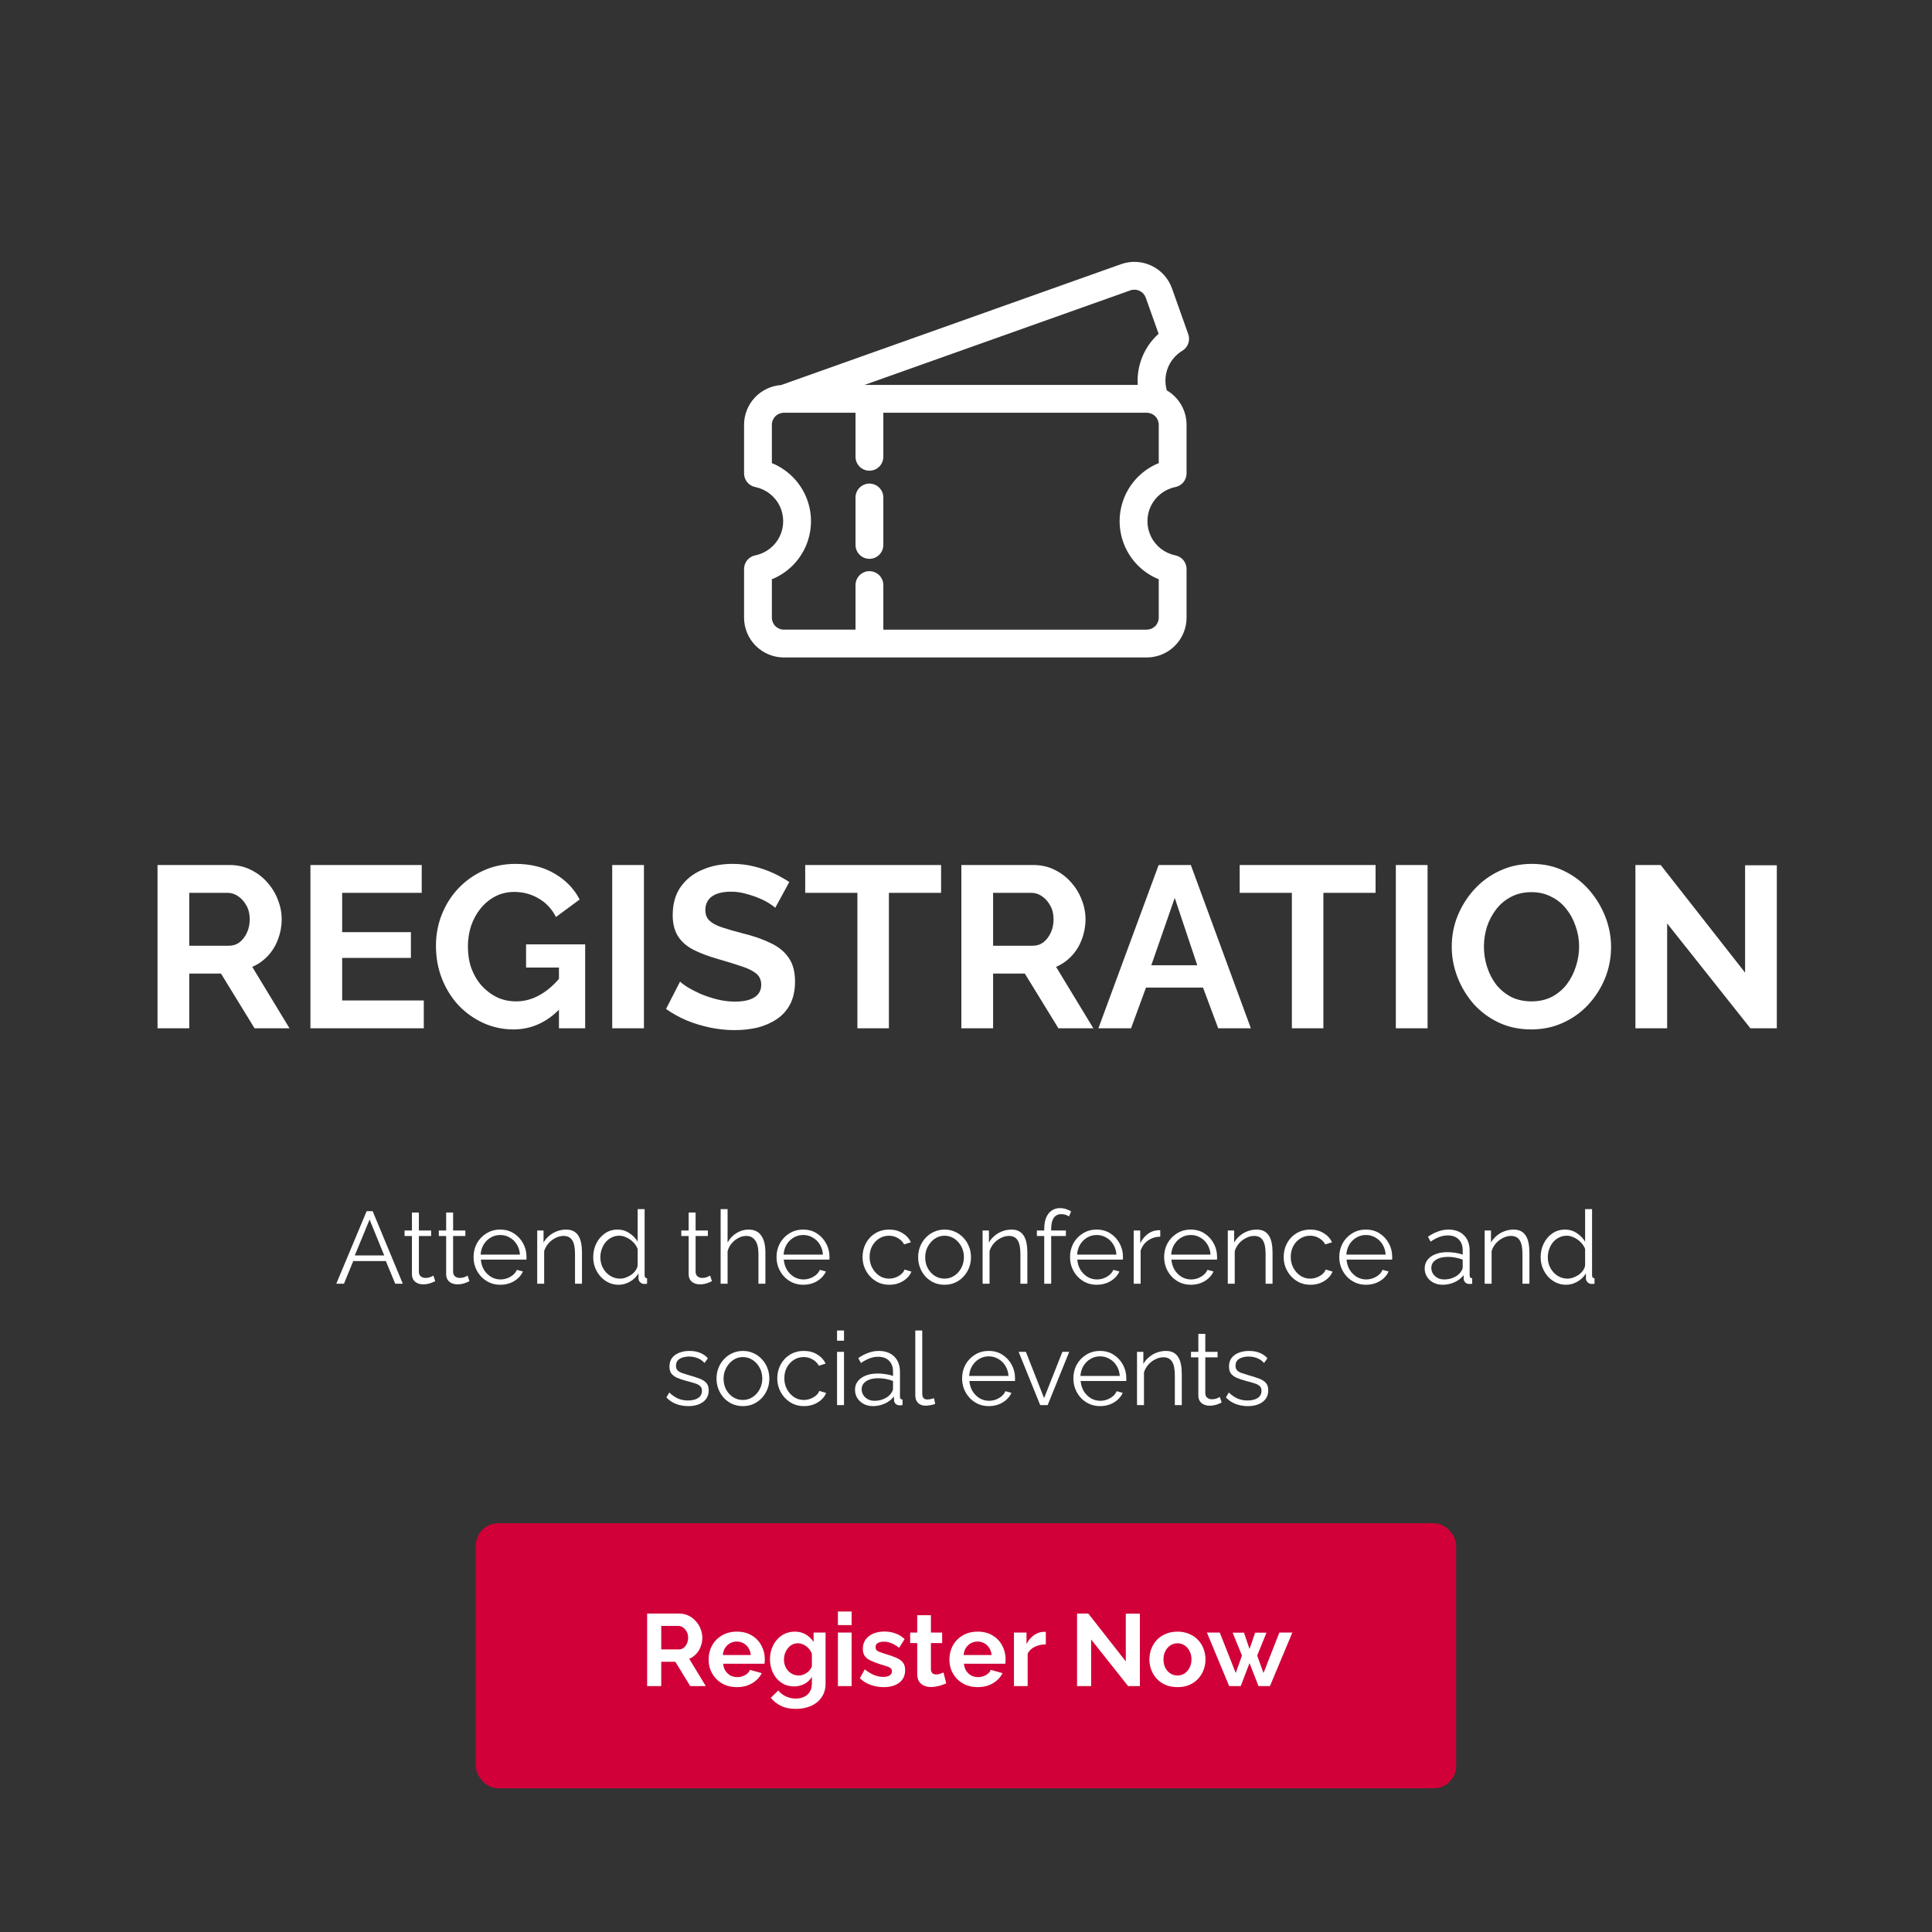
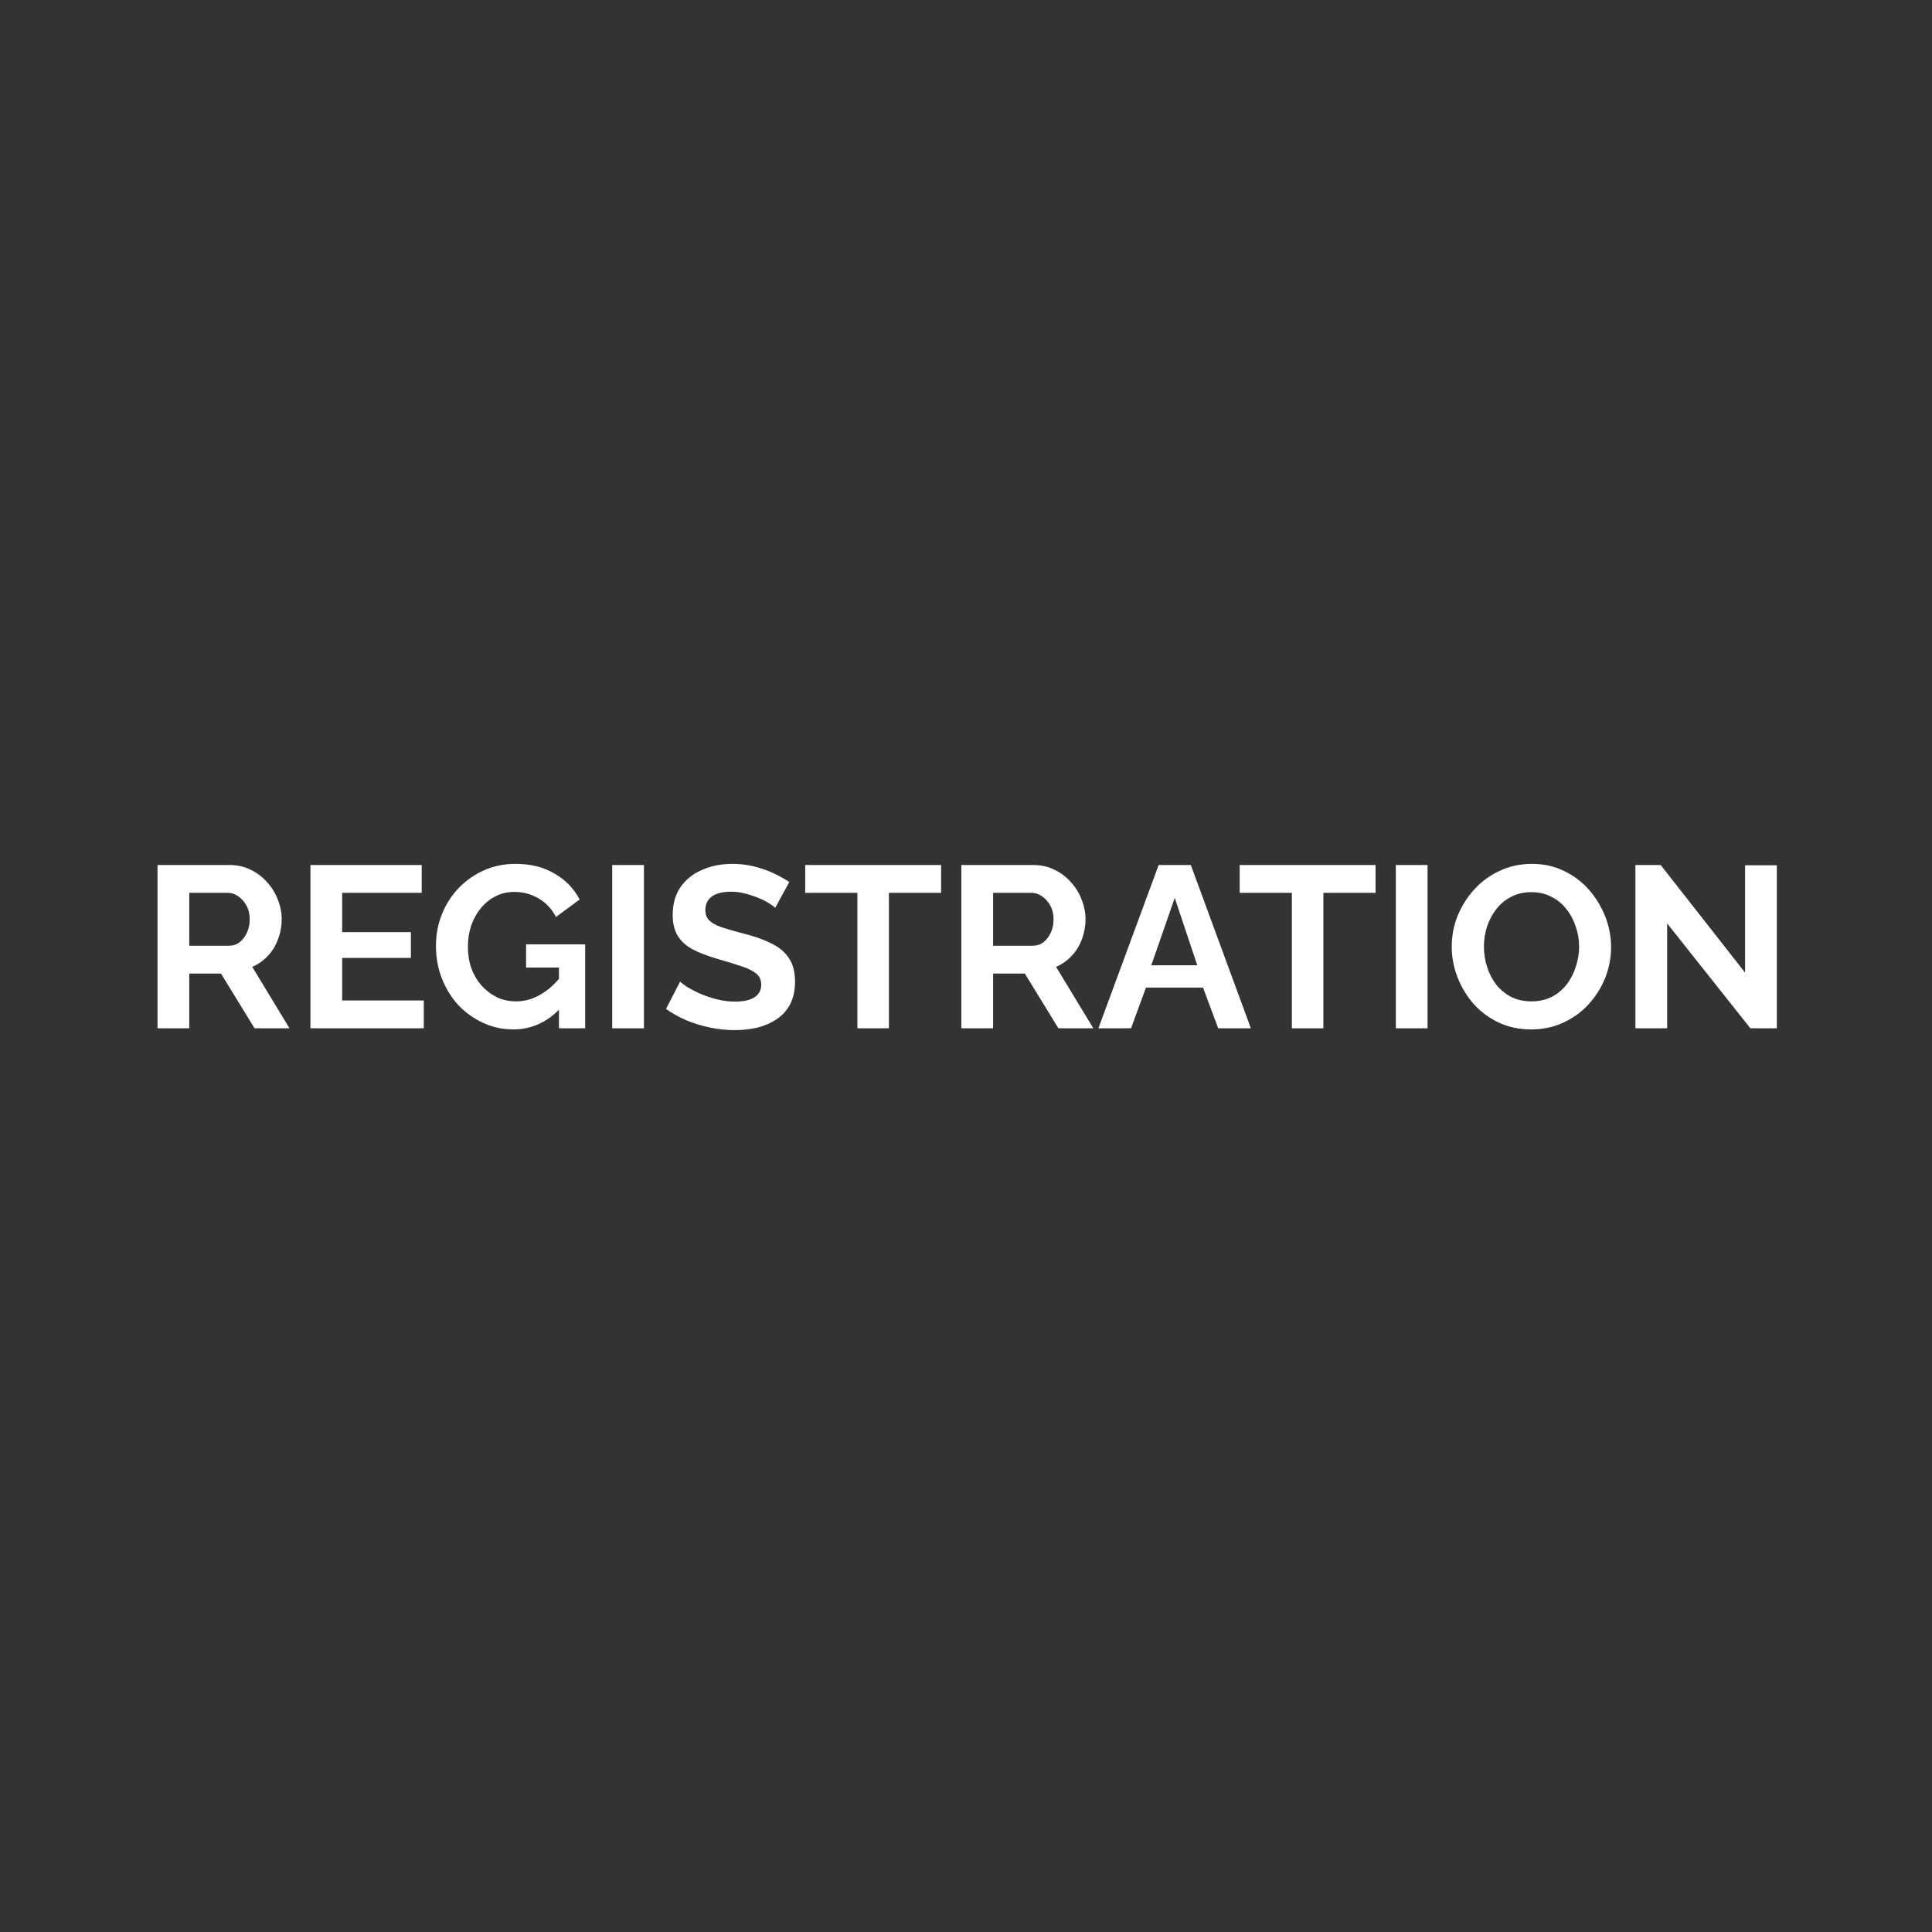
<svg xmlns="http://www.w3.org/2000/svg" width="605" height="605" viewBox="0 0 605 605" fill="none">
  <rect x="0" y="0" width="605" height="605" fill="#333333" stroke="none" />
  <path d="M49.328 322V270.88H71.936C74.288 270.88 76.448 271.36 78.416 272.32C80.432 273.28 82.16 274.576 83.6 276.208C85.088 277.84 86.216 279.664 86.984 281.68C87.8 283.696 88.208 285.76 88.208 287.872C88.208 290.032 87.824 292.12 87.056 294.136C86.336 296.104 85.28 297.832 83.888 299.32C82.496 300.808 80.864 301.96 78.992 302.776L90.656 322H79.712L69.2 304.864H59.264V322H49.328ZM59.264 296.152H71.72C72.968 296.152 74.072 295.792 75.032 295.072C75.992 294.304 76.76 293.296 77.336 292.048C77.912 290.8 78.2 289.408 78.2 287.872C78.2 286.24 77.864 284.824 77.192 283.624C76.52 282.376 75.656 281.392 74.6 280.672C73.592 279.952 72.488 279.592 71.288 279.592H59.264V296.152ZM132.707 313.288V322H97.211V270.88H132.059V279.592H107.147V291.904H128.675V299.968H107.147V313.288H132.707ZM160.779 322.36C157.467 322.36 154.323 321.688 151.347 320.344C148.419 319 145.827 317.152 143.571 314.8C141.363 312.4 139.635 309.616 138.387 306.448C137.139 303.28 136.515 299.848 136.515 296.152C136.515 292.648 137.139 289.36 138.387 286.288C139.635 283.168 141.387 280.432 143.643 278.08C145.899 275.728 148.539 273.88 151.563 272.536C154.587 271.192 157.875 270.52 161.427 270.52C166.227 270.52 170.331 271.552 173.739 273.616C177.195 275.632 179.787 278.32 181.515 281.68L174.099 287.152C172.803 284.608 170.979 282.664 168.627 281.32C166.323 279.976 163.803 279.304 161.067 279.304C158.907 279.304 156.939 279.76 155.163 280.672C153.387 281.584 151.851 282.832 150.555 284.416C149.259 286 148.251 287.824 147.531 289.888C146.859 291.952 146.523 294.136 146.523 296.44C146.523 298.888 146.883 301.144 147.603 303.208C148.371 305.272 149.427 307.072 150.771 308.608C152.163 310.144 153.771 311.368 155.595 312.28C157.419 313.144 159.435 313.576 161.643 313.576C164.235 313.576 166.707 312.904 169.059 311.56C171.459 310.216 173.691 308.248 175.755 305.656V315.448C171.483 320.056 166.491 322.36 160.779 322.36ZM175.035 302.992H164.739V295.72H183.243V322H175.035V302.992ZM191.711 322V270.88H201.647V322H191.711ZM242.768 284.272C242.432 283.936 241.808 283.48 240.896 282.904C240.032 282.328 238.952 281.776 237.656 281.248C236.408 280.72 235.04 280.264 233.552 279.88C232.064 279.448 230.552 279.232 229.016 279.232C226.328 279.232 224.288 279.736 222.896 280.744C221.552 281.752 220.88 283.168 220.88 284.992C220.88 286.384 221.312 287.488 222.176 288.304C223.04 289.12 224.336 289.816 226.064 290.392C227.792 290.968 229.952 291.592 232.544 292.264C235.904 293.08 238.808 294.088 241.256 295.288C243.752 296.44 245.648 297.976 246.944 299.896C248.288 301.768 248.96 304.264 248.96 307.384C248.96 310.12 248.456 312.472 247.448 314.44C246.44 316.36 245.048 317.92 243.272 319.12C241.496 320.32 239.48 321.208 237.224 321.784C234.968 322.312 232.568 322.576 230.024 322.576C227.48 322.576 224.936 322.312 222.392 321.784C219.848 321.256 217.4 320.512 215.048 319.552C212.696 318.544 210.536 317.344 208.568 315.952L212.96 307.384C213.392 307.816 214.16 308.392 215.264 309.112C216.368 309.784 217.712 310.48 219.296 311.2C220.88 311.872 222.608 312.448 224.48 312.928C226.352 313.408 228.248 313.648 230.168 313.648C232.856 313.648 234.896 313.192 236.288 312.28C237.68 311.368 238.376 310.072 238.376 308.392C238.376 306.856 237.824 305.656 236.72 304.792C235.616 303.928 234.08 303.184 232.112 302.56C230.144 301.888 227.816 301.168 225.128 300.4C221.912 299.488 219.224 298.48 217.064 297.376C214.904 296.224 213.296 294.784 212.24 293.056C211.184 291.328 210.656 289.168 210.656 286.576C210.656 283.072 211.472 280.144 213.104 277.792C214.784 275.392 217.04 273.592 219.872 272.392C222.704 271.144 225.848 270.52 229.304 270.52C231.704 270.52 233.96 270.784 236.072 271.312C238.232 271.84 240.248 272.536 242.12 273.4C243.992 274.264 245.672 275.2 247.16 276.208L242.768 284.272ZM294.701 279.592H278.357V322H268.493V279.592H252.149V270.88H294.701V279.592ZM301.047 322V270.88H323.655C326.007 270.88 328.167 271.36 330.135 272.32C332.151 273.28 333.879 274.576 335.319 276.208C336.807 277.84 337.935 279.664 338.703 281.68C339.519 283.696 339.927 285.76 339.927 287.872C339.927 290.032 339.543 292.12 338.775 294.136C338.055 296.104 336.999 297.832 335.607 299.32C334.215 300.808 332.583 301.96 330.711 302.776L342.375 322H331.431L320.919 304.864H310.983V322H301.047ZM310.983 296.152H323.439C324.687 296.152 325.791 295.792 326.751 295.072C327.711 294.304 328.479 293.296 329.055 292.048C329.631 290.8 329.919 289.408 329.919 287.872C329.919 286.24 329.583 284.824 328.911 283.624C328.239 282.376 327.375 281.392 326.319 280.672C325.311 279.952 324.207 279.592 323.007 279.592H310.983V296.152ZM362.826 270.88H372.906L391.698 322H381.474L376.722 309.256H358.866L354.186 322H343.962L362.826 270.88ZM374.922 302.272L367.866 281.176L360.522 302.272H374.922ZM430.755 279.592H414.411V322H404.547V279.592H388.203V270.88H430.755V279.592ZM437.101 322V270.88H447.037V322H437.101ZM479.519 322.36C475.775 322.36 472.367 321.64 469.295 320.2C466.271 318.76 463.655 316.816 461.447 314.368C459.287 311.872 457.607 309.088 456.407 306.016C455.207 302.896 454.607 299.704 454.607 296.44C454.607 293.032 455.231 289.792 456.479 286.72C457.775 283.6 459.527 280.84 461.735 278.44C463.991 275.992 466.631 274.072 469.655 272.68C472.727 271.24 476.087 270.52 479.735 270.52C483.431 270.52 486.791 271.264 489.815 272.752C492.887 274.24 495.503 276.232 497.663 278.728C499.823 281.224 501.503 284.008 502.703 287.08C503.903 290.152 504.503 293.32 504.503 296.584C504.503 299.944 503.879 303.184 502.631 306.304C501.383 309.376 499.631 312.136 497.375 314.584C495.167 316.984 492.527 318.88 489.455 320.272C486.431 321.664 483.119 322.36 479.519 322.36ZM464.687 296.44C464.687 298.648 465.023 300.784 465.695 302.848C466.367 304.912 467.327 306.76 468.575 308.392C469.871 309.976 471.431 311.248 473.255 312.208C475.127 313.12 477.239 313.576 479.591 313.576C481.991 313.576 484.127 313.096 485.999 312.136C487.871 311.128 489.431 309.808 490.679 308.176C491.927 306.496 492.863 304.648 493.487 302.632C494.159 300.568 494.495 298.504 494.495 296.44C494.495 294.232 494.135 292.12 493.415 290.104C492.743 288.04 491.759 286.216 490.463 284.632C489.215 283 487.655 281.728 485.783 280.816C483.959 279.856 481.895 279.376 479.591 279.376C477.143 279.376 474.983 279.88 473.111 280.888C471.287 281.848 469.751 283.144 468.503 284.776C467.255 286.408 466.295 288.232 465.623 290.248C464.999 292.264 464.687 294.328 464.687 296.44ZM522.061 289.168V322H512.125V270.88H520.045L546.469 304.576V270.952H556.405V322H548.125L522.061 289.168Z" fill="white" />
-   <path d="M114.81 379.28H116.698L126.138 402H123.77L120.826 394.896H110.618L107.706 402H105.306L114.81 379.28ZM120.314 393.136L115.738 381.904L111.098 393.136H120.314ZM136.291 401.2C136.12 401.264 135.853 401.381 135.491 401.552C135.128 401.723 134.691 401.872 134.179 402C133.667 402.128 133.112 402.192 132.515 402.192C131.896 402.192 131.309 402.075 130.755 401.84C130.221 401.605 129.795 401.253 129.475 400.784C129.155 400.293 128.995 399.696 128.995 398.992V387.056H126.691V385.328H128.995V379.696H131.171V385.328H135.011V387.056H131.171V398.384C131.213 398.981 131.427 399.429 131.811 399.728C132.216 400.027 132.675 400.176 133.187 400.176C133.784 400.176 134.328 400.08 134.819 399.888C135.309 399.675 135.608 399.525 135.715 399.44L136.291 401.2ZM147.009 401.2C146.839 401.264 146.572 401.381 146.209 401.552C145.847 401.723 145.409 401.872 144.897 402C144.385 402.128 143.831 402.192 143.233 402.192C142.615 402.192 142.028 402.075 141.473 401.84C140.94 401.605 140.513 401.253 140.193 400.784C139.873 400.293 139.713 399.696 139.713 398.992V387.056H137.409V385.328H139.713V379.696H141.889V385.328H145.729V387.056H141.889V398.384C141.932 398.981 142.145 399.429 142.529 399.728C142.935 400.027 143.393 400.176 143.905 400.176C144.503 400.176 145.047 400.08 145.537 399.888C146.028 399.675 146.327 399.525 146.433 399.44L147.009 401.2ZM156.647 402.32C155.452 402.32 154.343 402.096 153.319 401.648C152.295 401.179 151.41 400.549 150.663 399.76C149.916 398.949 149.33 398.021 148.903 396.976C148.498 395.931 148.295 394.811 148.295 393.616C148.295 392.059 148.647 390.629 149.351 389.328C150.076 388.027 151.068 386.992 152.327 386.224C153.586 385.435 155.015 385.04 156.615 385.04C158.258 385.04 159.687 385.435 160.903 386.224C162.14 387.013 163.111 388.059 163.815 389.36C164.519 390.64 164.871 392.048 164.871 393.584C164.871 393.755 164.871 393.925 164.871 394.096C164.871 394.245 164.86 394.363 164.839 394.448H150.567C150.674 395.643 151.004 396.709 151.559 397.648C152.135 398.565 152.871 399.301 153.767 399.856C154.684 400.389 155.676 400.656 156.743 400.656C157.831 400.656 158.855 400.379 159.815 399.824C160.796 399.269 161.479 398.544 161.863 397.648L163.751 398.16C163.41 398.949 162.887 399.664 162.183 400.304C161.479 400.944 160.647 401.445 159.687 401.808C158.748 402.149 157.735 402.32 156.647 402.32ZM150.503 392.88H162.823C162.738 391.664 162.407 390.597 161.831 389.68C161.276 388.763 160.54 388.048 159.623 387.536C158.727 387.003 157.735 386.736 156.647 386.736C155.559 386.736 154.567 387.003 153.671 387.536C152.775 388.048 152.039 388.773 151.463 389.712C150.908 390.629 150.588 391.685 150.503 392.88ZM182.244 402H180.068V392.688C180.068 390.725 179.78 389.296 179.204 388.4C178.628 387.483 177.721 387.024 176.484 387.024C175.631 387.024 174.788 387.237 173.956 387.664C173.124 388.069 172.388 388.635 171.748 389.36C171.129 390.064 170.681 390.875 170.404 391.792V402H168.228V385.328H170.212V389.104C170.66 388.293 171.247 387.589 171.972 386.992C172.697 386.373 173.519 385.893 174.436 385.552C175.353 385.211 176.303 385.04 177.284 385.04C178.201 385.04 178.98 385.211 179.62 385.552C180.26 385.893 180.772 386.384 181.156 387.024C181.54 387.643 181.817 388.4 181.988 389.296C182.159 390.171 182.244 391.152 182.244 392.24V402ZM185.764 393.712C185.764 392.133 186.084 390.693 186.724 389.392C187.386 388.069 188.292 387.013 189.444 386.224C190.596 385.435 191.908 385.04 193.38 385.04C194.767 385.04 196.004 385.413 197.092 386.16C198.202 386.885 199.066 387.771 199.684 388.816V378.64H201.86V399.376C201.86 399.675 201.924 399.899 202.052 400.048C202.18 400.176 202.372 400.251 202.628 400.272V402C202.202 402.064 201.871 402.085 201.636 402.064C201.188 402.043 200.794 401.861 200.452 401.52C200.111 401.179 199.94 400.805 199.94 400.4V398.768C199.279 399.856 198.383 400.72 197.252 401.36C196.122 402 194.948 402.32 193.732 402.32C192.58 402.32 191.514 402.085 190.532 401.616C189.572 401.147 188.73 400.507 188.004 399.696C187.3 398.885 186.746 397.968 186.34 396.944C185.956 395.899 185.764 394.821 185.764 393.712ZM199.684 396.272V391.12C199.407 390.352 198.959 389.659 198.34 389.04C197.722 388.4 197.018 387.899 196.228 387.536C195.46 387.152 194.692 386.96 193.924 386.96C193.028 386.96 192.218 387.152 191.492 387.536C190.767 387.899 190.138 388.4 189.604 389.04C189.092 389.68 188.698 390.405 188.42 391.216C188.143 392.027 188.004 392.859 188.004 393.712C188.004 394.608 188.154 395.461 188.452 396.272C188.772 397.083 189.22 397.808 189.796 398.448C190.372 399.067 191.034 399.547 191.78 399.888C192.527 400.229 193.338 400.4 194.212 400.4C194.767 400.4 195.343 400.293 195.94 400.08C196.538 399.867 197.103 399.579 197.636 399.216C198.191 398.832 198.65 398.384 199.012 397.872C199.375 397.36 199.599 396.827 199.684 396.272ZM222.947 401.2C222.776 401.264 222.51 401.381 222.147 401.552C221.784 401.723 221.347 401.872 220.835 402C220.323 402.128 219.768 402.192 219.171 402.192C218.552 402.192 217.966 402.075 217.411 401.84C216.878 401.605 216.451 401.253 216.131 400.784C215.811 400.293 215.651 399.696 215.651 398.992V387.056H213.347V385.328H215.651V379.696H217.827V385.328H221.667V387.056H217.827V398.384C217.87 398.981 218.083 399.429 218.467 399.728C218.872 400.027 219.331 400.176 219.843 400.176C220.44 400.176 220.984 400.08 221.475 399.888C221.966 399.675 222.264 399.525 222.371 399.44L222.947 401.2ZM239.682 402H237.506V392.688C237.506 390.811 237.175 389.403 236.514 388.464C235.852 387.504 234.903 387.024 233.666 387.024C232.855 387.024 232.044 387.237 231.234 387.664C230.444 388.069 229.74 388.635 229.122 389.36C228.524 390.064 228.098 390.875 227.842 391.792V402H225.666V378.64H227.842V389.104C228.503 387.867 229.42 386.885 230.594 386.16C231.788 385.413 233.058 385.04 234.402 385.04C235.362 385.04 236.172 385.211 236.834 385.552C237.516 385.893 238.06 386.395 238.466 387.056C238.892 387.696 239.202 388.453 239.394 389.328C239.586 390.181 239.682 391.152 239.682 392.24V402ZM251.522 402.32C250.327 402.32 249.218 402.096 248.194 401.648C247.17 401.179 246.285 400.549 245.538 399.76C244.791 398.949 244.205 398.021 243.778 396.976C243.373 395.931 243.17 394.811 243.17 393.616C243.17 392.059 243.522 390.629 244.226 389.328C244.951 388.027 245.943 386.992 247.202 386.224C248.461 385.435 249.89 385.04 251.49 385.04C253.133 385.04 254.562 385.435 255.778 386.224C257.015 387.013 257.986 388.059 258.69 389.36C259.394 390.64 259.746 392.048 259.746 393.584C259.746 393.755 259.746 393.925 259.746 394.096C259.746 394.245 259.735 394.363 259.714 394.448H245.442C245.549 395.643 245.879 396.709 246.434 397.648C247.01 398.565 247.746 399.301 248.642 399.856C249.559 400.389 250.551 400.656 251.618 400.656C252.706 400.656 253.73 400.379 254.69 399.824C255.671 399.269 256.354 398.544 256.738 397.648L258.626 398.16C258.285 398.949 257.762 399.664 257.058 400.304C256.354 400.944 255.522 401.445 254.562 401.808C253.623 402.149 252.61 402.32 251.522 402.32ZM245.378 392.88H257.698C257.613 391.664 257.282 390.597 256.706 389.68C256.151 388.763 255.415 388.048 254.498 387.536C253.602 387.003 252.61 386.736 251.522 386.736C250.434 386.736 249.442 387.003 248.546 387.536C247.65 388.048 246.914 388.773 246.338 389.712C245.783 390.629 245.463 391.685 245.378 392.88ZM278.491 402.32C277.275 402.32 276.155 402.096 275.131 401.648C274.129 401.179 273.243 400.539 272.475 399.728C271.729 398.917 271.142 397.989 270.715 396.944C270.31 395.899 270.107 394.789 270.107 393.616C270.107 392.037 270.459 390.597 271.163 389.296C271.867 387.995 272.849 386.96 274.107 386.192C275.366 385.424 276.817 385.04 278.459 385.04C280.017 385.04 281.393 385.403 282.587 386.128C283.782 386.832 284.667 387.792 285.243 389.008L283.131 389.68C282.662 388.827 282.001 388.165 281.147 387.696C280.315 387.205 279.387 386.96 278.363 386.96C277.254 386.96 276.241 387.248 275.323 387.824C274.406 388.4 273.67 389.189 273.115 390.192C272.582 391.195 272.315 392.336 272.315 393.616C272.315 394.875 272.593 396.016 273.147 397.04C273.702 398.064 274.438 398.885 275.355 399.504C276.273 400.101 277.286 400.4 278.395 400.4C279.121 400.4 279.814 400.272 280.475 400.016C281.158 399.76 281.745 399.419 282.235 398.992C282.747 398.544 283.089 398.064 283.259 397.552L285.403 398.192C285.105 398.981 284.603 399.696 283.899 400.336C283.217 400.955 282.406 401.445 281.467 401.808C280.55 402.149 279.558 402.32 278.491 402.32ZM295.77 402.32C294.575 402.32 293.466 402.096 292.442 401.648C291.439 401.179 290.564 400.549 289.818 399.76C289.092 398.949 288.527 398.032 288.122 397.008C287.716 395.963 287.514 394.864 287.514 393.712C287.514 392.517 287.716 391.408 288.122 390.384C288.527 389.339 289.103 388.421 289.85 387.632C290.596 386.821 291.471 386.192 292.474 385.744C293.498 385.275 294.607 385.04 295.802 385.04C296.996 385.04 298.095 385.275 299.098 385.744C300.1 386.192 300.975 386.821 301.722 387.632C302.468 388.421 303.044 389.339 303.45 390.384C303.855 391.408 304.058 392.517 304.058 393.712C304.058 394.864 303.855 395.963 303.45 397.008C303.044 398.032 302.468 398.949 301.722 399.76C300.996 400.549 300.122 401.179 299.098 401.648C298.095 402.096 296.986 402.32 295.77 402.32ZM289.722 393.744C289.722 394.981 289.988 396.112 290.522 397.136C291.076 398.139 291.812 398.939 292.73 399.536C293.647 400.112 294.66 400.4 295.77 400.4C296.879 400.4 297.892 400.101 298.81 399.504C299.727 398.907 300.463 398.096 301.018 397.072C301.572 396.027 301.85 394.896 301.85 393.68C301.85 392.443 301.572 391.312 301.018 390.288C300.463 389.264 299.727 388.453 298.81 387.856C297.892 387.259 296.879 386.96 295.77 386.96C294.66 386.96 293.647 387.269 292.73 387.888C291.834 388.507 291.108 389.328 290.554 390.352C289.999 391.355 289.722 392.485 289.722 393.744ZM321.713 402H319.537V392.688C319.537 390.725 319.249 389.296 318.673 388.4C318.097 387.483 317.19 387.024 315.953 387.024C315.1 387.024 314.257 387.237 313.425 387.664C312.593 388.069 311.857 388.635 311.217 389.36C310.598 390.064 310.15 390.875 309.873 391.792V402H307.697V385.328H309.681V389.104C310.129 388.293 310.716 387.589 311.441 386.992C312.166 386.373 312.988 385.893 313.905 385.552C314.822 385.211 315.772 385.04 316.753 385.04C317.67 385.04 318.449 385.211 319.089 385.552C319.729 385.893 320.241 386.384 320.625 387.024C321.009 387.643 321.286 388.4 321.457 389.296C321.628 390.171 321.713 391.152 321.713 392.24V402ZM326.997 402V387.056H324.693V385.328H326.997V384.88C326.997 383.515 327.189 382.341 327.573 381.36C327.978 380.379 328.544 379.632 329.269 379.12C330.016 378.587 330.89 378.32 331.893 378.32C332.554 378.32 333.194 378.416 333.813 378.608C334.432 378.8 334.965 379.056 335.413 379.376L334.741 380.944C334.464 380.709 334.101 380.528 333.653 380.4C333.205 380.272 332.757 380.208 332.309 380.208C331.306 380.208 330.528 380.603 329.973 381.392C329.44 382.181 329.173 383.323 329.173 384.816V385.328H333.781V387.056H329.173V402H326.997ZM343.428 402.32C342.233 402.32 341.124 402.096 340.1 401.648C339.076 401.179 338.191 400.549 337.444 399.76C336.697 398.949 336.111 398.021 335.684 396.976C335.279 395.931 335.076 394.811 335.076 393.616C335.076 392.059 335.428 390.629 336.132 389.328C336.857 388.027 337.849 386.992 339.108 386.224C340.367 385.435 341.796 385.04 343.396 385.04C345.039 385.04 346.468 385.435 347.684 386.224C348.921 387.013 349.892 388.059 350.596 389.36C351.3 390.64 351.652 392.048 351.652 393.584C351.652 393.755 351.652 393.925 351.652 394.096C351.652 394.245 351.641 394.363 351.62 394.448H337.348C337.455 395.643 337.785 396.709 338.34 397.648C338.916 398.565 339.652 399.301 340.548 399.856C341.465 400.389 342.457 400.656 343.524 400.656C344.612 400.656 345.636 400.379 346.596 399.824C347.577 399.269 348.26 398.544 348.644 397.648L350.532 398.16C350.191 398.949 349.668 399.664 348.964 400.304C348.26 400.944 347.428 401.445 346.468 401.808C345.529 402.149 344.516 402.32 343.428 402.32ZM337.284 392.88H349.604C349.519 391.664 349.188 390.597 348.612 389.68C348.057 388.763 347.321 388.048 346.404 387.536C345.508 387.003 344.516 386.736 343.428 386.736C342.34 386.736 341.348 387.003 340.452 387.536C339.556 388.048 338.82 388.773 338.244 389.712C337.689 390.629 337.369 391.685 337.284 392.88ZM363.329 387.248C361.879 387.291 360.599 387.696 359.489 388.464C358.401 389.232 357.633 390.288 357.185 391.632V402H355.009V385.328H357.057V389.328C357.633 388.155 358.391 387.205 359.329 386.48C360.289 385.755 361.303 385.349 362.369 385.264C362.583 385.243 362.764 385.232 362.913 385.232C363.084 385.232 363.223 385.243 363.329 385.264V387.248ZM372.897 402.32C371.702 402.32 370.593 402.096 369.569 401.648C368.545 401.179 367.66 400.549 366.913 399.76C366.166 398.949 365.58 398.021 365.153 396.976C364.748 395.931 364.545 394.811 364.545 393.616C364.545 392.059 364.897 390.629 365.601 389.328C366.326 388.027 367.318 386.992 368.577 386.224C369.836 385.435 371.265 385.04 372.865 385.04C374.508 385.04 375.937 385.435 377.153 386.224C378.39 387.013 379.361 388.059 380.065 389.36C380.769 390.64 381.121 392.048 381.121 393.584C381.121 393.755 381.121 393.925 381.121 394.096C381.121 394.245 381.11 394.363 381.089 394.448H366.817C366.924 395.643 367.254 396.709 367.809 397.648C368.385 398.565 369.121 399.301 370.017 399.856C370.934 400.389 371.926 400.656 372.993 400.656C374.081 400.656 375.105 400.379 376.065 399.824C377.046 399.269 377.729 398.544 378.113 397.648L380.001 398.16C379.66 398.949 379.137 399.664 378.433 400.304C377.729 400.944 376.897 401.445 375.937 401.808C374.998 402.149 373.985 402.32 372.897 402.32ZM366.753 392.88H379.073C378.988 391.664 378.657 390.597 378.081 389.68C377.526 388.763 376.79 388.048 375.873 387.536C374.977 387.003 373.985 386.736 372.897 386.736C371.809 386.736 370.817 387.003 369.921 387.536C369.025 388.048 368.289 388.773 367.713 389.712C367.158 390.629 366.838 391.685 366.753 392.88ZM398.494 402H396.318V392.688C396.318 390.725 396.03 389.296 395.454 388.4C394.878 387.483 393.971 387.024 392.734 387.024C391.881 387.024 391.038 387.237 390.206 387.664C389.374 388.069 388.638 388.635 387.998 389.36C387.379 390.064 386.931 390.875 386.654 391.792V402H384.478V385.328H386.462V389.104C386.91 388.293 387.497 387.589 388.222 386.992C388.947 386.373 389.769 385.893 390.686 385.552C391.603 385.211 392.553 385.04 393.534 385.04C394.451 385.04 395.23 385.211 395.87 385.552C396.51 385.893 397.022 386.384 397.406 387.024C397.79 387.643 398.067 388.4 398.238 389.296C398.409 390.171 398.494 391.152 398.494 392.24V402ZM410.366 402.32C409.15 402.32 408.03 402.096 407.006 401.648C406.004 401.179 405.118 400.539 404.35 399.728C403.604 398.917 403.017 397.989 402.59 396.944C402.185 395.899 401.982 394.789 401.982 393.616C401.982 392.037 402.334 390.597 403.038 389.296C403.742 387.995 404.724 386.96 405.982 386.192C407.241 385.424 408.692 385.04 410.334 385.04C411.892 385.04 413.268 385.403 414.462 386.128C415.657 386.832 416.542 387.792 417.118 389.008L415.006 389.68C414.537 388.827 413.876 388.165 413.022 387.696C412.19 387.205 411.262 386.96 410.238 386.96C409.129 386.96 408.116 387.248 407.198 387.824C406.281 388.4 405.545 389.189 404.99 390.192C404.457 391.195 404.19 392.336 404.19 393.616C404.19 394.875 404.468 396.016 405.022 397.04C405.577 398.064 406.313 398.885 407.23 399.504C408.148 400.101 409.161 400.4 410.27 400.4C410.996 400.4 411.689 400.272 412.35 400.016C413.033 399.76 413.62 399.419 414.11 398.992C414.622 398.544 414.964 398.064 415.134 397.552L417.278 398.192C416.98 398.981 416.478 399.696 415.774 400.336C415.092 400.955 414.281 401.445 413.342 401.808C412.425 402.149 411.433 402.32 410.366 402.32ZM427.741 402.32C426.546 402.32 425.437 402.096 424.413 401.648C423.389 401.179 422.503 400.549 421.757 399.76C421.01 398.949 420.423 398.021 419.997 396.976C419.591 395.931 419.389 394.811 419.389 393.616C419.389 392.059 419.741 390.629 420.445 389.328C421.17 388.027 422.162 386.992 423.421 386.224C424.679 385.435 426.109 385.04 427.709 385.04C429.351 385.04 430.781 385.435 431.997 386.224C433.234 387.013 434.205 388.059 434.909 389.36C435.613 390.64 435.965 392.048 435.965 393.584C435.965 393.755 435.965 393.925 435.965 394.096C435.965 394.245 435.954 394.363 435.933 394.448H421.661C421.767 395.643 422.098 396.709 422.653 397.648C423.229 398.565 423.965 399.301 424.861 399.856C425.778 400.389 426.77 400.656 427.837 400.656C428.925 400.656 429.949 400.379 430.909 399.824C431.89 399.269 432.573 398.544 432.957 397.648L434.845 398.16C434.503 398.949 433.981 399.664 433.277 400.304C432.573 400.944 431.741 401.445 430.781 401.808C429.842 402.149 428.829 402.32 427.741 402.32ZM421.597 392.88H433.917C433.831 391.664 433.501 390.597 432.925 389.68C432.37 388.763 431.634 388.048 430.717 387.536C429.821 387.003 428.829 386.736 427.741 386.736C426.653 386.736 425.661 387.003 424.765 387.536C423.869 388.048 423.133 388.773 422.557 389.712C422.002 390.629 421.682 391.685 421.597 392.88ZM446.134 397.2C446.134 396.155 446.433 395.259 447.03 394.512C447.627 393.744 448.449 393.157 449.494 392.752C450.561 392.325 451.787 392.112 453.174 392.112C453.985 392.112 454.827 392.176 455.702 392.304C456.577 392.432 457.355 392.624 458.038 392.88V391.472C458.038 390.064 457.622 388.944 456.79 388.112C455.958 387.28 454.806 386.864 453.334 386.864C452.438 386.864 451.553 387.035 450.678 387.376C449.825 387.696 448.929 388.176 447.99 388.816L447.158 387.28C448.246 386.533 449.313 385.979 450.358 385.616C451.403 385.232 452.47 385.04 453.558 385.04C455.606 385.04 457.227 385.627 458.422 386.8C459.617 387.973 460.214 389.595 460.214 391.664V399.376C460.214 399.675 460.278 399.899 460.406 400.048C460.534 400.176 460.737 400.251 461.014 400.272V402C460.779 402.021 460.577 402.043 460.406 402.064C460.235 402.085 460.107 402.085 460.022 402.064C459.489 402.043 459.083 401.872 458.806 401.552C458.529 401.232 458.379 400.891 458.358 400.528L458.326 399.312C457.579 400.272 456.609 401.019 455.414 401.552C454.219 402.064 453.003 402.32 451.766 402.32C450.699 402.32 449.729 402.096 448.854 401.648C448.001 401.179 447.329 400.56 446.838 399.792C446.369 399.003 446.134 398.139 446.134 397.2ZM457.302 398.48C457.537 398.181 457.718 397.893 457.846 397.616C457.974 397.339 458.038 397.093 458.038 396.88V394.448C457.313 394.171 456.555 393.957 455.766 393.808C454.998 393.659 454.219 393.584 453.43 393.584C451.873 393.584 450.614 393.893 449.654 394.512C448.694 395.131 448.214 395.973 448.214 397.04C448.214 397.659 448.374 398.245 448.694 398.8C449.014 399.333 449.483 399.781 450.102 400.144C450.721 400.485 451.446 400.656 452.278 400.656C453.323 400.656 454.294 400.453 455.19 400.048C456.107 399.643 456.811 399.12 457.302 398.48ZM478.932 402H476.756V392.688C476.756 390.725 476.468 389.296 475.892 388.4C475.316 387.483 474.409 387.024 473.172 387.024C472.318 387.024 471.476 387.237 470.644 387.664C469.812 388.069 469.076 388.635 468.436 389.36C467.817 390.064 467.369 390.875 467.092 391.792V402H464.916V385.328H466.9V389.104C467.348 388.293 467.934 387.589 468.66 386.992C469.385 386.373 470.206 385.893 471.124 385.552C472.041 385.211 472.99 385.04 473.972 385.04C474.889 385.04 475.668 385.211 476.308 385.552C476.948 385.893 477.46 386.384 477.844 387.024C478.228 387.643 478.505 388.4 478.676 389.296C478.846 390.171 478.932 391.152 478.932 392.24V402ZM482.452 393.712C482.452 392.133 482.772 390.693 483.412 389.392C484.073 388.069 484.98 387.013 486.132 386.224C487.284 385.435 488.596 385.04 490.068 385.04C491.455 385.04 492.692 385.413 493.78 386.16C494.889 386.885 495.753 387.771 496.372 388.816V378.64H498.548V399.376C498.548 399.675 498.612 399.899 498.74 400.048C498.868 400.176 499.06 400.251 499.316 400.272V402C498.889 402.064 498.559 402.085 498.324 402.064C497.876 402.043 497.481 401.861 497.14 401.52C496.799 401.179 496.628 400.805 496.628 400.4V398.768C495.967 399.856 495.071 400.72 493.94 401.36C492.809 402 491.636 402.32 490.42 402.32C489.268 402.32 488.201 402.085 487.22 401.616C486.26 401.147 485.417 400.507 484.692 399.696C483.988 398.885 483.433 397.968 483.028 396.944C482.644 395.899 482.452 394.821 482.452 393.712ZM496.372 396.272V391.12C496.095 390.352 495.647 389.659 495.028 389.04C494.409 388.4 493.705 387.899 492.916 387.536C492.148 387.152 491.38 386.96 490.612 386.96C489.716 386.96 488.905 387.152 488.18 387.536C487.455 387.899 486.825 388.4 486.292 389.04C485.78 389.68 485.385 390.405 485.108 391.216C484.831 392.027 484.692 392.859 484.692 393.712C484.692 394.608 484.841 395.461 485.14 396.272C485.46 397.083 485.908 397.808 486.484 398.448C487.06 399.067 487.721 399.547 488.468 399.888C489.215 400.229 490.025 400.4 490.9 400.4C491.455 400.4 492.031 400.293 492.628 400.08C493.225 399.867 493.791 399.579 494.324 399.216C494.879 398.832 495.337 398.384 495.7 397.872C496.063 397.36 496.287 396.827 496.372 396.272ZM215.528 440.32C214.163 440.32 212.894 440.096 211.72 439.648C210.547 439.2 209.534 438.517 208.68 437.6L209.576 436.064C210.515 436.939 211.454 437.579 212.392 437.984C213.352 438.368 214.366 438.56 215.432 438.56C216.734 438.56 217.79 438.304 218.6 437.792C219.411 437.259 219.816 436.501 219.816 435.52C219.816 434.859 219.614 434.357 219.208 434.016C218.824 433.653 218.259 433.365 217.512 433.152C216.787 432.917 215.912 432.672 214.888 432.416C213.736 432.096 212.766 431.765 211.976 431.424C211.208 431.061 210.622 430.613 210.216 430.08C209.832 429.525 209.64 428.811 209.64 427.936C209.64 426.848 209.907 425.952 210.44 425.248C210.995 424.523 211.742 423.979 212.68 423.616C213.64 423.232 214.707 423.04 215.88 423.04C217.16 423.04 218.291 423.243 219.272 423.648C220.254 424.053 221.054 424.619 221.672 425.344L220.616 426.816C220.019 426.133 219.304 425.632 218.472 425.312C217.662 424.971 216.755 424.8 215.752 424.8C215.07 424.8 214.419 424.896 213.8 425.088C213.182 425.259 212.67 425.557 212.264 425.984C211.88 426.389 211.688 426.955 211.688 427.68C211.688 428.277 211.838 428.747 212.136 429.088C212.435 429.408 212.883 429.685 213.48 429.92C214.078 430.133 214.814 430.368 215.688 430.624C216.947 430.965 218.046 431.317 218.984 431.68C219.923 432.021 220.648 432.469 221.16 433.024C221.672 433.579 221.928 434.357 221.928 435.36C221.928 436.917 221.342 438.133 220.168 439.008C218.995 439.883 217.448 440.32 215.528 440.32ZM232.629 440.32C231.434 440.32 230.325 440.096 229.301 439.648C228.298 439.179 227.424 438.549 226.677 437.76C225.952 436.949 225.386 436.032 224.981 435.008C224.576 433.963 224.373 432.864 224.373 431.712C224.373 430.517 224.576 429.408 224.981 428.384C225.386 427.339 225.962 426.421 226.709 425.632C227.456 424.821 228.33 424.192 229.333 423.744C230.357 423.275 231.466 423.04 232.661 423.04C233.856 423.04 234.954 423.275 235.957 423.744C236.96 424.192 237.834 424.821 238.581 425.632C239.328 426.421 239.904 427.339 240.309 428.384C240.714 429.408 240.917 430.517 240.917 431.712C240.917 432.864 240.714 433.963 240.309 435.008C239.904 436.032 239.328 436.949 238.581 437.76C237.856 438.549 236.981 439.179 235.957 439.648C234.954 440.096 233.845 440.32 232.629 440.32ZM226.581 431.744C226.581 432.981 226.848 434.112 227.381 435.136C227.936 436.139 228.672 436.939 229.589 437.536C230.506 438.112 231.52 438.4 232.629 438.4C233.738 438.4 234.752 438.101 235.669 437.504C236.586 436.907 237.322 436.096 237.877 435.072C238.432 434.027 238.709 432.896 238.709 431.68C238.709 430.443 238.432 429.312 237.877 428.288C237.322 427.264 236.586 426.453 235.669 425.856C234.752 425.259 233.738 424.96 232.629 424.96C231.52 424.96 230.506 425.269 229.589 425.888C228.693 426.507 227.968 427.328 227.413 428.352C226.858 429.355 226.581 430.485 226.581 431.744ZM251.788 440.32C250.572 440.32 249.452 440.096 248.428 439.648C247.426 439.179 246.54 438.539 245.772 437.728C245.026 436.917 244.439 435.989 244.012 434.944C243.607 433.899 243.404 432.789 243.404 431.616C243.404 430.037 243.756 428.597 244.46 427.296C245.164 425.995 246.146 424.96 247.404 424.192C248.663 423.424 250.114 423.04 251.756 423.04C253.314 423.04 254.69 423.403 255.884 424.128C257.079 424.832 257.964 425.792 258.54 427.008L256.428 427.68C255.959 426.827 255.298 426.165 254.444 425.696C253.612 425.205 252.684 424.96 251.66 424.96C250.551 424.96 249.538 425.248 248.62 425.824C247.703 426.4 246.967 427.189 246.412 428.192C245.879 429.195 245.612 430.336 245.612 431.616C245.612 432.875 245.89 434.016 246.444 435.04C246.999 436.064 247.735 436.885 248.652 437.504C249.57 438.101 250.583 438.4 251.692 438.4C252.418 438.4 253.111 438.272 253.772 438.016C254.455 437.76 255.042 437.419 255.532 436.992C256.044 436.544 256.386 436.064 256.556 435.552L258.7 436.192C258.402 436.981 257.9 437.696 257.196 438.336C256.514 438.955 255.703 439.445 254.764 439.808C253.847 440.149 252.855 440.32 251.788 440.32ZM262.119 440V423.328H264.295V440H262.119ZM262.119 419.84V416.64H264.295V419.84H262.119ZM267.743 435.2C267.743 434.155 268.042 433.259 268.64 432.512C269.237 431.744 270.058 431.157 271.104 430.752C272.17 430.325 273.397 430.112 274.784 430.112C275.594 430.112 276.437 430.176 277.312 430.304C278.186 430.432 278.965 430.624 279.648 430.88V429.472C279.648 428.064 279.232 426.944 278.4 426.112C277.568 425.28 276.416 424.864 274.944 424.864C274.048 424.864 273.162 425.035 272.288 425.376C271.434 425.696 270.538 426.176 269.6 426.816L268.768 425.28C269.856 424.533 270.922 423.979 271.968 423.616C273.013 423.232 274.08 423.04 275.168 423.04C277.216 423.04 278.837 423.627 280.032 424.8C281.226 425.973 281.824 427.595 281.824 429.664V437.376C281.824 437.675 281.888 437.899 282.016 438.048C282.144 438.176 282.346 438.251 282.624 438.272V440C282.389 440.021 282.186 440.043 282.016 440.064C281.845 440.085 281.717 440.085 281.632 440.064C281.098 440.043 280.693 439.872 280.416 439.552C280.138 439.232 279.989 438.891 279.968 438.528L279.936 437.312C279.189 438.272 278.218 439.019 277.024 439.552C275.829 440.064 274.613 440.32 273.376 440.32C272.309 440.32 271.338 440.096 270.464 439.648C269.61 439.179 268.938 438.56 268.448 437.792C267.978 437.003 267.743 436.139 267.743 435.2ZM278.912 436.48C279.146 436.181 279.328 435.893 279.456 435.616C279.584 435.339 279.648 435.093 279.648 434.88V432.448C278.922 432.171 278.165 431.957 277.376 431.808C276.608 431.659 275.829 431.584 275.04 431.584C273.482 431.584 272.224 431.893 271.264 432.512C270.304 433.131 269.824 433.973 269.824 435.04C269.824 435.659 269.984 436.245 270.304 436.8C270.624 437.333 271.093 437.781 271.712 438.144C272.33 438.485 273.056 438.656 273.888 438.656C274.933 438.656 275.904 438.453 276.8 438.048C277.717 437.643 278.421 437.12 278.912 436.48ZM286.621 416.64H288.797V436.224C288.797 437.056 288.946 437.6 289.245 437.856C289.544 438.112 289.906 438.24 290.333 438.24C290.717 438.24 291.101 438.197 291.485 438.112C291.869 438.027 292.2 437.941 292.477 437.856L292.861 439.616C292.456 439.787 291.954 439.925 291.357 440.032C290.781 440.139 290.28 440.192 289.853 440.192C288.872 440.192 288.082 439.904 287.485 439.328C286.909 438.752 286.621 437.963 286.621 436.96V416.64ZM309.631 440.32C308.437 440.32 307.327 440.096 306.303 439.648C305.279 439.179 304.394 438.549 303.647 437.76C302.901 436.949 302.314 436.021 301.887 434.976C301.482 433.931 301.279 432.811 301.279 431.616C301.279 430.059 301.631 428.629 302.335 427.328C303.061 426.027 304.053 424.992 305.311 424.224C306.57 423.435 307.999 423.04 309.599 423.04C311.242 423.04 312.671 423.435 313.887 424.224C315.125 425.013 316.095 426.059 316.799 427.36C317.503 428.64 317.855 430.048 317.855 431.584C317.855 431.755 317.855 431.925 317.855 432.096C317.855 432.245 317.845 432.363 317.823 432.448H303.551C303.658 433.643 303.989 434.709 304.543 435.648C305.119 436.565 305.855 437.301 306.751 437.856C307.669 438.389 308.661 438.656 309.727 438.656C310.815 438.656 311.839 438.379 312.799 437.824C313.781 437.269 314.463 436.544 314.847 435.648L316.735 436.16C316.394 436.949 315.871 437.664 315.167 438.304C314.463 438.944 313.631 439.445 312.671 439.808C311.733 440.149 310.719 440.32 309.631 440.32ZM303.487 430.88H315.807C315.722 429.664 315.391 428.597 314.815 427.68C314.261 426.763 313.525 426.048 312.607 425.536C311.711 425.003 310.719 424.736 309.631 424.736C308.543 424.736 307.551 425.003 306.655 425.536C305.759 426.048 305.023 426.773 304.447 427.712C303.893 428.629 303.573 429.685 303.487 430.88ZM325.735 440L318.983 423.328H321.255L326.951 437.824L332.679 423.328H334.823L328.071 440H325.735ZM344.475 440.32C343.28 440.32 342.171 440.096 341.147 439.648C340.123 439.179 339.238 438.549 338.491 437.76C337.744 436.949 337.158 436.021 336.731 434.976C336.326 433.931 336.123 432.811 336.123 431.616C336.123 430.059 336.475 428.629 337.179 427.328C337.904 426.027 338.896 424.992 340.155 424.224C341.414 423.435 342.843 423.04 344.443 423.04C346.086 423.04 347.515 423.435 348.731 424.224C349.968 425.013 350.939 426.059 351.643 427.36C352.347 428.64 352.699 430.048 352.699 431.584C352.699 431.755 352.699 431.925 352.699 432.096C352.699 432.245 352.688 432.363 352.667 432.448H338.395C338.502 433.643 338.832 434.709 339.387 435.648C339.963 436.565 340.699 437.301 341.595 437.856C342.512 438.389 343.504 438.656 344.571 438.656C345.659 438.656 346.683 438.379 347.643 437.824C348.624 437.269 349.307 436.544 349.691 435.648L351.579 436.16C351.238 436.949 350.715 437.664 350.011 438.304C349.307 438.944 348.475 439.445 347.515 439.808C346.576 440.149 345.563 440.32 344.475 440.32ZM338.331 430.88H350.651C350.566 429.664 350.235 428.597 349.659 427.68C349.104 426.763 348.368 426.048 347.451 425.536C346.555 425.003 345.563 424.736 344.475 424.736C343.387 424.736 342.395 425.003 341.499 425.536C340.603 426.048 339.867 426.773 339.291 427.712C338.736 428.629 338.416 429.685 338.331 430.88ZM370.072 440H367.896V430.688C367.896 428.725 367.608 427.296 367.032 426.4C366.456 425.483 365.55 425.024 364.312 425.024C363.459 425.024 362.616 425.237 361.784 425.664C360.952 426.069 360.216 426.635 359.576 427.36C358.958 428.064 358.51 428.875 358.232 429.792V440H356.056V423.328H358.04V427.104C358.488 426.293 359.075 425.589 359.8 424.992C360.526 424.373 361.347 423.893 362.264 423.552C363.182 423.211 364.131 423.04 365.112 423.04C366.03 423.04 366.808 423.211 367.448 423.552C368.088 423.893 368.6 424.384 368.984 425.024C369.368 425.643 369.646 426.4 369.816 427.296C369.987 428.171 370.072 429.152 370.072 430.24V440ZM382.556 439.2C382.386 439.264 382.119 439.381 381.756 439.552C381.394 439.723 380.956 439.872 380.444 440C379.932 440.128 379.378 440.192 378.78 440.192C378.162 440.192 377.575 440.075 377.02 439.84C376.487 439.605 376.06 439.253 375.74 438.784C375.42 438.293 375.26 437.696 375.26 436.992V425.056H372.956V423.328H375.26V417.696H377.436V423.328H381.276V425.056H377.436V436.384C377.479 436.981 377.692 437.429 378.076 437.728C378.482 438.027 378.94 438.176 379.452 438.176C380.05 438.176 380.594 438.08 381.084 437.888C381.575 437.675 381.874 437.525 381.98 437.44L382.556 439.2ZM390.747 440.32C389.382 440.32 388.112 440.096 386.939 439.648C385.766 439.2 384.752 438.517 383.899 437.6L384.795 436.064C385.734 436.939 386.672 437.579 387.611 437.984C388.571 438.368 389.584 438.56 390.651 438.56C391.952 438.56 393.008 438.304 393.819 437.792C394.63 437.259 395.035 436.501 395.035 435.52C395.035 434.859 394.832 434.357 394.427 434.016C394.043 433.653 393.478 433.365 392.731 433.152C392.006 432.917 391.131 432.672 390.107 432.416C388.955 432.096 387.984 431.765 387.195 431.424C386.427 431.061 385.84 430.613 385.435 430.08C385.051 429.525 384.859 428.811 384.859 427.936C384.859 426.848 385.126 425.952 385.659 425.248C386.214 424.523 386.96 423.979 387.899 423.616C388.859 423.232 389.926 423.04 391.099 423.04C392.379 423.04 393.51 423.243 394.491 423.648C395.472 424.053 396.272 424.619 396.891 425.344L395.835 426.816C395.238 426.133 394.523 425.632 393.691 425.312C392.88 424.971 391.974 424.8 390.971 424.8C390.288 424.8 389.638 424.896 389.019 425.088C388.4 425.259 387.888 425.557 387.483 425.984C387.099 426.389 386.907 426.955 386.907 427.68C386.907 428.277 387.056 428.747 387.355 429.088C387.654 429.408 388.102 429.685 388.699 429.92C389.296 430.133 390.032 430.368 390.907 430.624C392.166 430.965 393.264 431.317 394.203 431.68C395.142 432.021 395.867 432.469 396.379 433.024C396.891 433.579 397.147 434.357 397.147 435.36C397.147 436.917 396.56 438.133 395.387 439.008C394.214 439.883 392.667 440.32 390.747 440.32Z" fill="white" />
-   <rect x="149" y="477" width="307" height="83" rx="7" fill="#D10038" />
-   <path d="M202.649 528V505.28H212.697C213.743 505.28 214.703 505.493 215.577 505.92C216.473 506.347 217.241 506.923 217.881 507.648C218.543 508.373 219.044 509.184 219.385 510.08C219.748 510.976 219.929 511.893 219.929 512.832C219.929 513.792 219.759 514.72 219.417 515.616C219.097 516.491 218.628 517.259 218.009 517.92C217.391 518.581 216.665 519.093 215.833 519.456L221.017 528H216.153L211.481 520.384H207.065V528H202.649ZM207.065 516.512H212.601C213.156 516.512 213.647 516.352 214.073 516.032C214.5 515.691 214.841 515.243 215.097 514.688C215.353 514.133 215.481 513.515 215.481 512.832C215.481 512.107 215.332 511.477 215.033 510.944C214.735 510.389 214.351 509.952 213.881 509.632C213.433 509.312 212.943 509.152 212.409 509.152H207.065V516.512ZM230.728 528.32C229.384 528.32 228.168 528.096 227.08 527.648C225.992 527.179 225.064 526.549 224.296 525.76C223.528 524.949 222.931 524.032 222.504 523.008C222.099 521.963 221.896 520.864 221.896 519.712C221.896 518.112 222.248 516.651 222.952 515.328C223.677 514.005 224.701 512.949 226.024 512.16C227.368 511.349 228.947 510.944 230.76 510.944C232.595 510.944 234.163 511.349 235.464 512.16C236.765 512.949 237.757 514.005 238.44 515.328C239.144 516.629 239.496 518.037 239.496 519.552C239.496 519.808 239.485 520.075 239.464 520.352C239.443 520.608 239.421 520.821 239.4 520.992H226.44C226.525 521.845 226.771 522.592 227.176 523.232C227.603 523.872 228.136 524.363 228.776 524.704C229.437 525.024 230.141 525.184 230.888 525.184C231.741 525.184 232.541 524.981 233.288 524.576C234.056 524.149 234.579 523.595 234.856 522.912L238.536 523.936C238.131 524.789 237.544 525.547 236.776 526.208C236.029 526.869 235.144 527.392 234.12 527.776C233.096 528.139 231.965 528.32 230.728 528.32ZM226.344 518.272H235.112C235.027 517.419 234.781 516.683 234.376 516.064C233.992 515.424 233.48 514.933 232.84 514.592C232.2 514.229 231.485 514.048 230.696 514.048C229.928 514.048 229.224 514.229 228.584 514.592C227.965 514.933 227.453 515.424 227.048 516.064C226.664 516.683 226.429 517.419 226.344 518.272ZM248.668 528.096C247.559 528.096 246.535 527.883 245.596 527.456C244.679 527.008 243.879 526.389 243.196 525.6C242.535 524.811 242.023 523.904 241.66 522.88C241.298 521.856 241.116 520.768 241.116 519.616C241.116 518.4 241.308 517.269 241.692 516.224C242.076 515.179 242.61 514.261 243.292 513.472C243.996 512.661 244.818 512.043 245.756 511.616C246.716 511.168 247.772 510.944 248.924 510.944C250.226 510.944 251.367 511.243 252.348 511.84C253.33 512.416 254.14 513.195 254.78 514.176V511.232H258.524V527.2C258.524 528.864 258.119 530.283 257.308 531.456C256.519 532.651 255.42 533.557 254.012 534.176C252.604 534.816 251.004 535.136 249.212 535.136C247.399 535.136 245.863 534.827 244.604 534.208C243.346 533.611 242.268 532.757 241.372 531.648L243.708 529.376C244.348 530.165 245.148 530.784 246.108 531.232C247.09 531.68 248.124 531.904 249.212 531.904C250.13 531.904 250.962 531.733 251.708 531.392C252.476 531.072 253.084 530.56 253.532 529.856C254.002 529.173 254.236 528.288 254.236 527.2V525.088C253.682 526.048 252.892 526.795 251.868 527.328C250.866 527.84 249.799 528.096 248.668 528.096ZM250.108 524.672C250.578 524.672 251.026 524.597 251.452 524.448C251.879 524.299 252.274 524.096 252.636 523.84C252.999 523.584 253.319 523.285 253.596 522.944C253.874 522.581 254.087 522.219 254.236 521.856V517.856C253.98 517.195 253.618 516.619 253.148 516.128C252.7 515.637 252.188 515.264 251.612 515.008C251.058 514.731 250.471 514.592 249.852 514.592C249.191 514.592 248.594 514.731 248.06 515.008C247.527 515.285 247.068 515.68 246.684 516.192C246.3 516.683 246.002 517.237 245.788 517.856C245.596 518.453 245.5 519.083 245.5 519.744C245.5 520.427 245.618 521.067 245.852 521.664C246.087 522.261 246.407 522.784 246.812 523.232C247.239 523.68 247.73 524.032 248.284 524.288C248.86 524.544 249.468 524.672 250.108 524.672ZM262.39 528V511.232H266.678V528H262.39ZM262.39 508.896V504.64H266.678V508.896H262.39ZM276.722 528.32C275.292 528.32 273.927 528.085 272.626 527.616C271.324 527.147 270.204 526.453 269.266 525.536L270.802 522.752C271.804 523.563 272.786 524.16 273.746 524.544C274.727 524.928 275.666 525.12 276.562 525.12C277.394 525.12 278.055 524.971 278.546 524.672C279.058 524.373 279.314 523.925 279.314 523.328C279.314 522.923 279.175 522.613 278.898 522.4C278.62 522.165 278.215 521.963 277.682 521.792C277.17 521.621 276.54 521.429 275.794 521.216C274.556 520.811 273.522 520.416 272.69 520.032C271.858 519.648 271.228 519.168 270.802 518.592C270.396 517.995 270.194 517.237 270.194 516.32C270.194 515.211 270.471 514.261 271.026 513.472C271.602 512.661 272.391 512.032 273.394 511.584C274.418 511.136 275.612 510.912 276.978 510.912C278.172 510.912 279.303 511.104 280.37 511.488C281.436 511.851 282.407 512.448 283.282 513.28L281.554 516C280.7 515.339 279.89 514.859 279.122 514.56C278.354 514.24 277.575 514.08 276.786 514.08C276.338 514.08 275.911 514.133 275.506 514.24C275.122 514.347 274.802 514.528 274.546 514.784C274.311 515.019 274.194 515.36 274.194 515.808C274.194 516.213 274.3 516.533 274.514 516.768C274.748 516.981 275.09 517.173 275.538 517.344C276.007 517.515 276.572 517.707 277.234 517.92C278.578 518.304 279.708 518.699 280.626 519.104C281.564 519.509 282.268 520.011 282.738 520.608C283.207 521.184 283.442 521.984 283.442 523.008C283.442 524.672 282.834 525.973 281.618 526.912C280.402 527.851 278.77 528.32 276.722 528.32ZM296.313 527.136C295.95 527.285 295.513 527.456 295.001 527.648C294.489 527.84 293.934 527.989 293.337 528.096C292.761 528.224 292.174 528.288 291.577 528.288C290.787 528.288 290.062 528.149 289.401 527.872C288.739 527.595 288.206 527.157 287.801 526.56C287.417 525.941 287.225 525.141 287.225 524.16V514.528H285.017V511.232H287.225V505.792H291.513V511.232H295.033V514.528H291.513V522.72C291.534 523.296 291.694 523.712 291.993 523.968C292.291 524.224 292.665 524.352 293.113 524.352C293.561 524.352 293.998 524.277 294.425 524.128C294.851 523.979 295.193 523.851 295.449 523.744L296.313 527.136ZM306.134 528.32C304.79 528.32 303.574 528.096 302.486 527.648C301.398 527.179 300.47 526.549 299.702 525.76C298.934 524.949 298.337 524.032 297.91 523.008C297.505 521.963 297.302 520.864 297.302 519.712C297.302 518.112 297.654 516.651 298.358 515.328C299.084 514.005 300.108 512.949 301.43 512.16C302.774 511.349 304.353 510.944 306.166 510.944C308.001 510.944 309.569 511.349 310.87 512.16C312.172 512.949 313.164 514.005 313.846 515.328C314.55 516.629 314.902 518.037 314.902 519.552C314.902 519.808 314.892 520.075 314.87 520.352C314.849 520.608 314.828 520.821 314.806 520.992H301.846C301.932 521.845 302.177 522.592 302.582 523.232C303.009 523.872 303.542 524.363 304.182 524.704C304.844 525.024 305.548 525.184 306.294 525.184C307.148 525.184 307.948 524.981 308.694 524.576C309.462 524.149 309.985 523.595 310.262 522.912L313.942 523.936C313.537 524.789 312.95 525.547 312.182 526.208C311.436 526.869 310.55 527.392 309.526 527.776C308.502 528.139 307.372 528.32 306.134 528.32ZM301.75 518.272H310.518C310.433 517.419 310.188 516.683 309.782 516.064C309.398 515.424 308.886 514.933 308.246 514.592C307.606 514.229 306.892 514.048 306.102 514.048C305.334 514.048 304.63 514.229 303.99 514.592C303.372 514.933 302.86 515.424 302.454 516.064C302.07 516.683 301.836 517.419 301.75 518.272ZM327.499 514.944C326.197 514.944 325.035 515.2 324.01 515.712C322.987 516.203 322.251 516.917 321.803 517.856V528H317.515V511.232H321.451V514.816C322.048 513.664 322.805 512.757 323.723 512.096C324.64 511.435 325.611 511.072 326.635 511.008C326.869 511.008 327.051 511.008 327.179 511.008C327.307 511.008 327.413 511.019 327.499 511.04V514.944ZM341.69 513.408V528H337.274V505.28H340.794L352.538 520.256V505.312H356.954V528H353.274L341.69 513.408ZM368.727 528.32C367.362 528.32 366.135 528.096 365.047 527.648C363.959 527.179 363.031 526.539 362.263 525.728C361.517 524.917 360.941 523.989 360.535 522.944C360.13 521.899 359.927 520.8 359.927 519.648C359.927 518.475 360.13 517.365 360.535 516.32C360.941 515.275 361.517 514.347 362.263 513.536C363.031 512.725 363.959 512.096 365.047 511.648C366.135 511.179 367.362 510.944 368.727 510.944C370.093 510.944 371.309 511.179 372.375 511.648C373.463 512.096 374.391 512.725 375.159 513.536C375.927 514.347 376.503 515.275 376.887 516.32C377.293 517.365 377.495 518.475 377.495 519.648C377.495 520.8 377.293 521.899 376.887 522.944C376.503 523.989 375.927 524.917 375.159 525.728C374.413 526.539 373.495 527.179 372.407 527.648C371.319 528.096 370.093 528.32 368.727 528.32ZM364.343 519.648C364.343 520.629 364.535 521.504 364.919 522.272C365.303 523.019 365.826 523.605 366.487 524.032C367.149 524.459 367.895 524.672 368.727 524.672C369.538 524.672 370.274 524.459 370.935 524.032C371.597 523.584 372.119 522.987 372.503 522.24C372.909 521.472 373.111 520.597 373.111 519.616C373.111 518.656 372.909 517.792 372.503 517.024C372.119 516.256 371.597 515.659 370.935 515.232C370.274 514.805 369.538 514.592 368.727 514.592C367.895 514.592 367.149 514.816 366.487 515.264C365.826 515.691 365.303 516.288 364.919 517.056C364.535 517.803 364.343 518.667 364.343 519.648ZM400.627 511.232H404.691L397.683 528H394.099L391.283 520.8L388.531 528H384.915L377.939 511.232H381.971L386.963 523.904L388.915 518.432L386.003 511.264H389.555L391.283 516.384L393.043 511.264H396.595L393.683 518.432L395.667 523.904L400.627 511.232Z" fill="white" />
-   <path fill-rule="evenodd" clip-rule="evenodd" d="M276.613 155.706V170.725C276.584 172.261 275.748 173.669 274.412 174.429C273.077 175.188 271.44 175.188 270.104 174.429C268.769 173.669 267.932 172.261 267.903 170.725V155.706C267.932 154.169 268.769 152.762 270.104 152.002C271.44 151.242 273.077 151.242 274.412 152.002C275.748 152.762 276.584 154.169 276.613 155.706V155.706ZM362.858 145.022L362.858 133.012C362.858 132.015 362.461 131.058 361.756 130.353C361.05 129.647 360.093 129.25 359.096 129.25H276.613V143.127V143.127C276.584 144.663 275.747 146.07 274.412 146.83C273.076 147.59 271.439 147.59 270.104 146.83C268.768 146.07 267.932 144.663 267.903 143.127V129.25H245.458C244.463 129.255 243.51 129.653 242.808 130.358C242.105 131.063 241.71 132.017 241.709 133.012V145.022C246.564 146.991 250.43 150.819 252.447 155.654C254.463 160.489 254.463 165.93 252.447 170.766C250.43 175.601 246.564 179.429 241.709 181.398V193.409C241.71 194.407 242.106 195.363 242.811 196.068C243.516 196.774 244.473 197.17 245.47 197.172H267.903V183.3C267.881 182.131 268.33 181.002 269.149 180.167C269.968 179.332 271.089 178.862 272.258 178.862C273.427 178.862 274.547 179.332 275.367 180.167C276.186 181.002 276.635 182.131 276.613 183.3V197.174H359.096V197.175C360.093 197.174 361.05 196.778 361.756 196.072C362.462 195.366 362.858 194.41 362.858 193.412V181.401C358.004 179.432 354.137 175.604 352.121 170.769C350.104 165.933 350.104 160.493 352.121 155.657C354.137 150.822 358.004 146.994 362.858 145.024L362.858 145.022ZM353.987 90.922C354.927 90.594 355.958 90.651 356.857 91.078C357.756 91.506 358.449 92.27 358.787 93.206L362.813 104.523H362.813C360.579 106.522 358.83 109.002 357.699 111.778C356.568 114.553 356.085 117.55 356.285 120.54H270.71L353.987 90.922ZM366.994 90.289C365.883 87.175 363.582 84.629 360.596 83.209C357.61 81.789 354.182 81.613 351.066 82.718L244.63 120.571C241.477 120.788 238.523 122.193 236.365 124.501C234.206 126.811 233.004 129.852 233 133.013V148.244C233 149.251 233.349 150.226 233.987 151.005C234.625 151.783 235.513 152.317 236.499 152.515C239.818 153.185 242.638 155.358 244.132 158.395C245.627 161.433 245.627 164.993 244.132 168.031C242.638 171.069 239.818 173.242 236.499 173.912C235.512 174.109 234.624 174.643 233.986 175.421C233.348 176.2 233 177.176 233 178.182V193.413C233.003 196.719 234.318 199.89 236.656 202.228C238.994 204.567 242.164 205.881 245.471 205.885H359.096C362.403 205.882 365.574 204.567 367.912 202.228C370.25 199.89 371.565 196.719 371.568 193.413V178.182C371.569 177.176 371.221 176.2 370.583 175.422C369.945 174.643 369.057 174.11 368.071 173.912C364.752 173.242 361.932 171.069 360.437 168.031C358.943 164.993 358.943 161.433 360.437 158.395C361.932 155.358 364.752 153.185 368.071 152.515C369.057 152.317 369.945 151.783 370.583 151.004C371.22 150.226 371.568 149.251 371.568 148.244V133.013C371.567 128.581 369.214 124.483 365.387 122.248C364.715 119.934 364.826 117.462 365.703 115.217C366.581 112.973 368.176 111.081 370.24 109.837C371.102 109.318 371.758 108.518 372.097 107.57C372.436 106.623 372.436 105.587 372.098 104.64L366.994 90.289Z" fill="white" />
</svg>